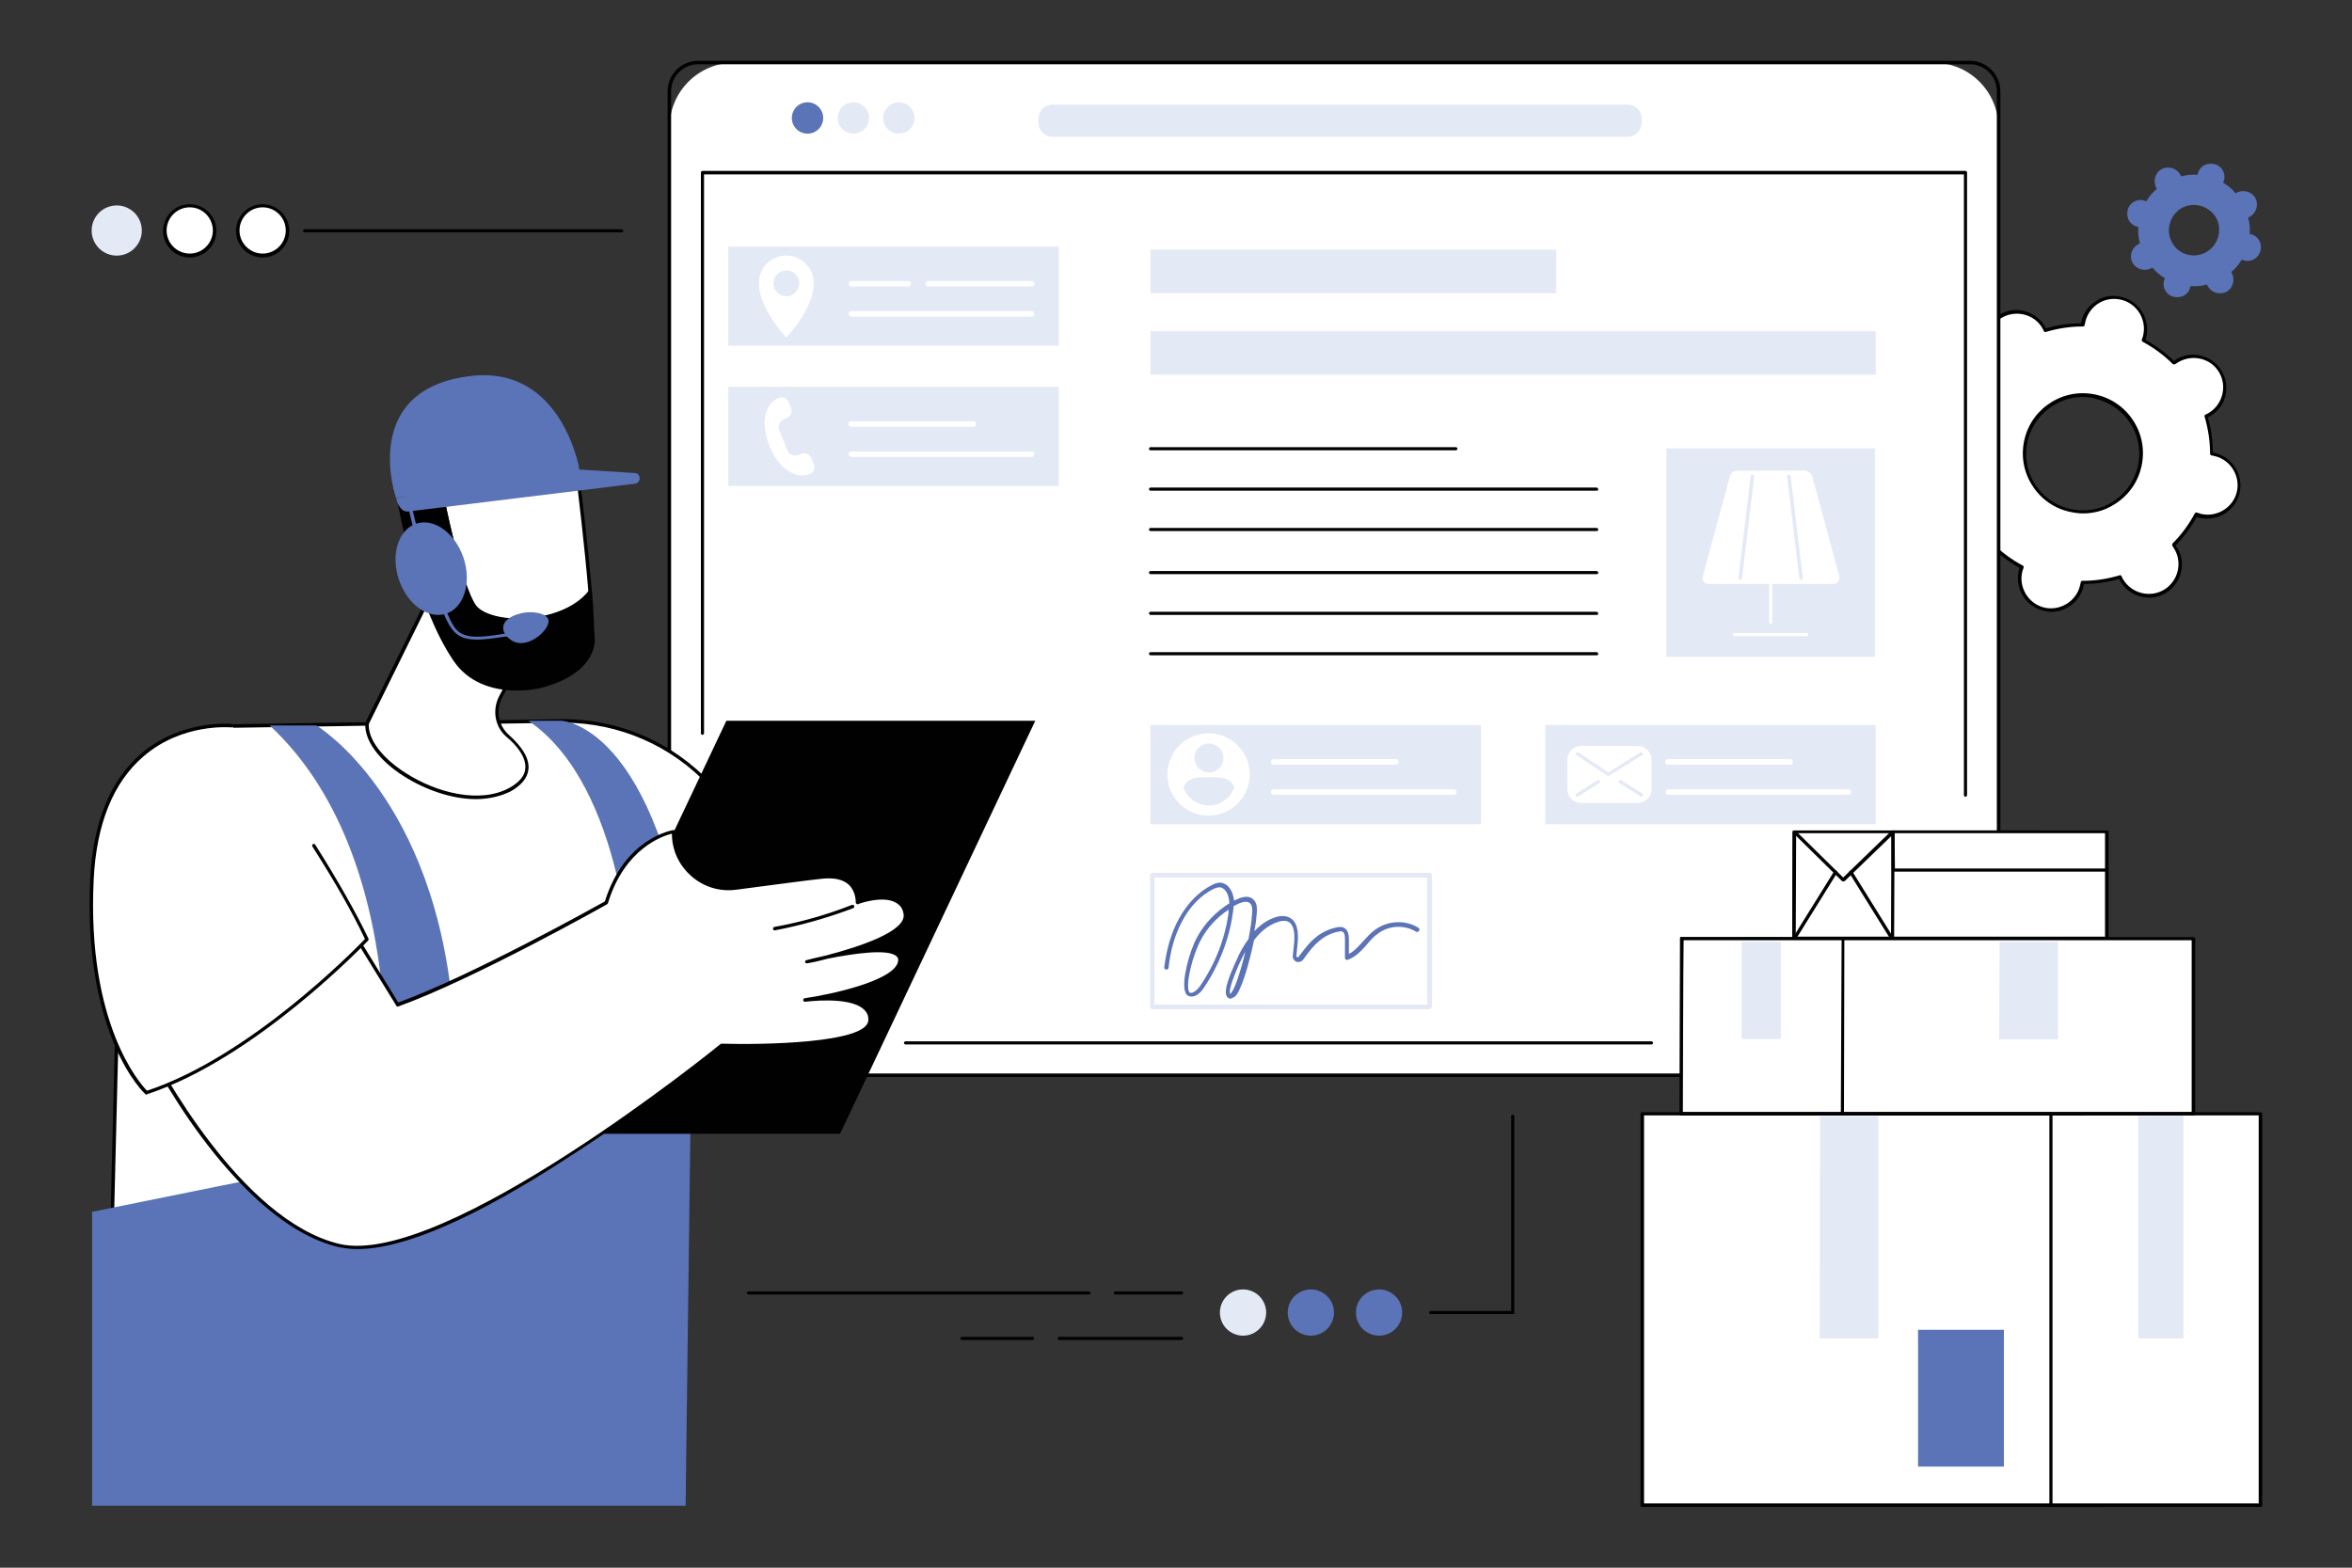
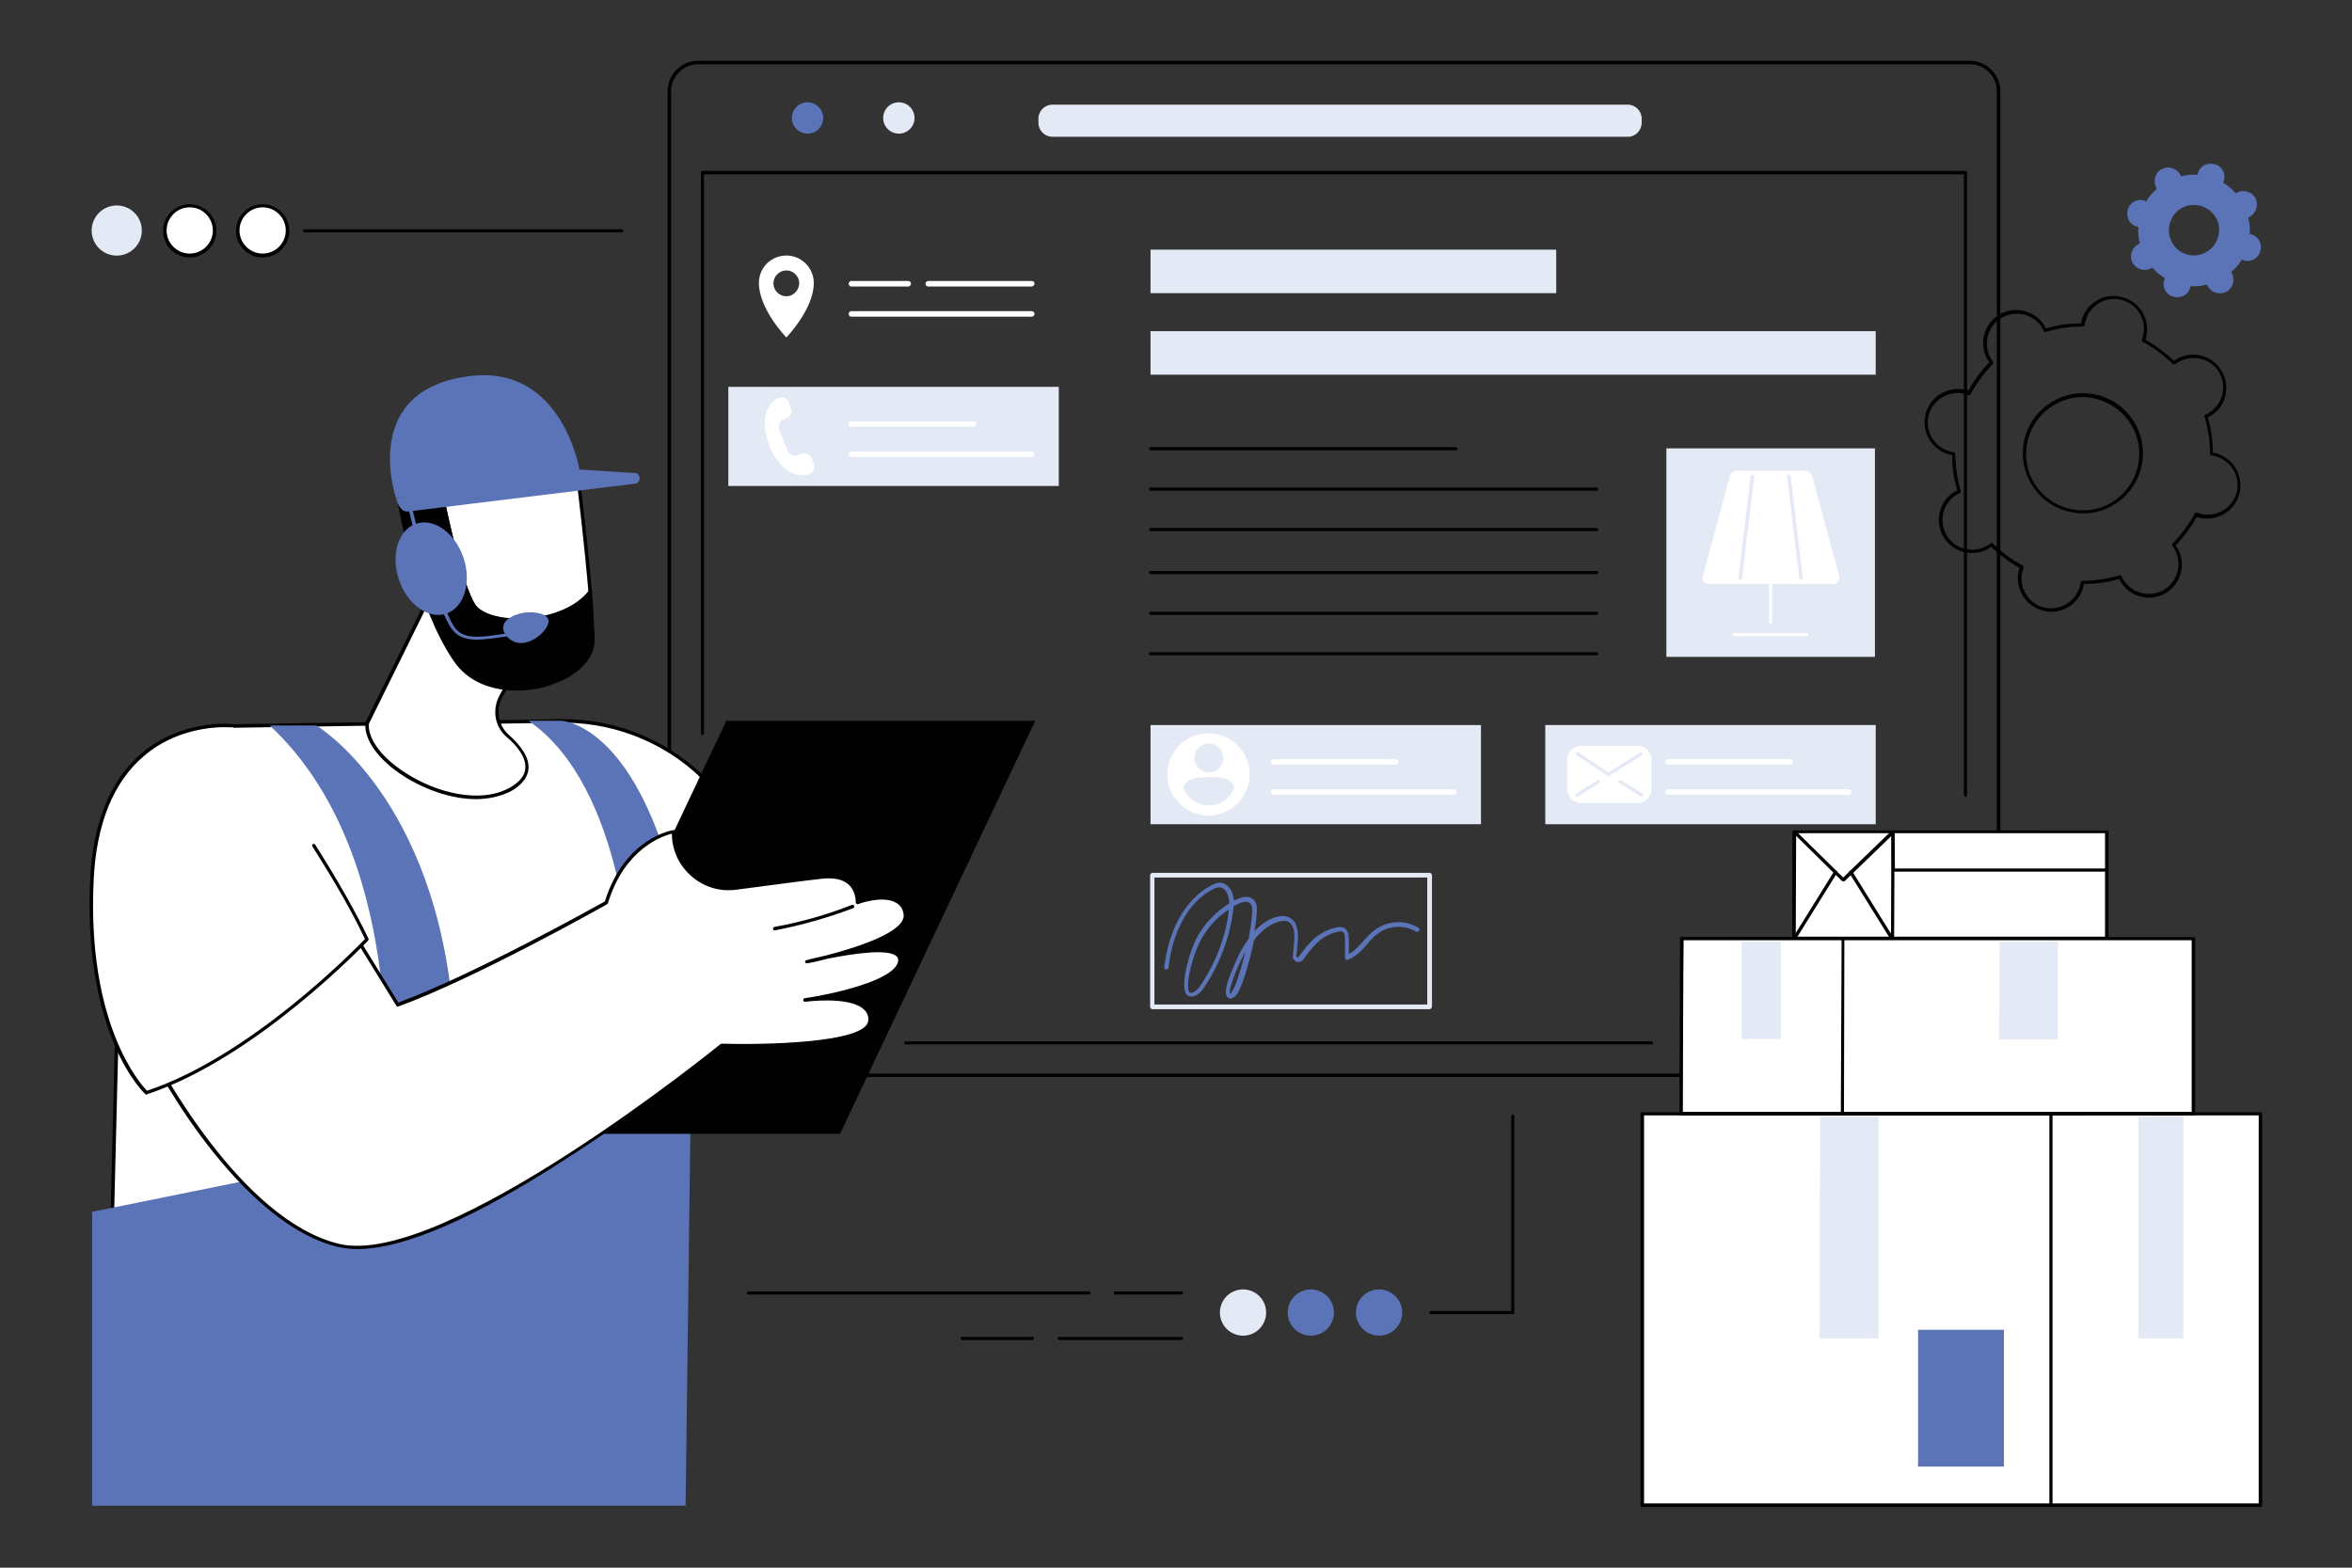
<svg xmlns="http://www.w3.org/2000/svg" viewBox="0 0 600 400" style="enable-background:new 0 0 600 400" xml:space="preserve">
  <rect x="0" y="0" width="600" height="400" fill="#333333" stroke="none" />
  <style>.st0{display:none}.st1{display:inline}.st2{fill:#fff}.st3{fill:#010101}.st4{fill:#5b73b7}.st5{fill:#e4e9f6}</style>
  <g id="Layer_5">
    <g id="Drop-shipper_receives_order_00000010293561768384942960000013638109217337989517_">
-       <path class="st2" d="M552.4 150.8c3.8-2.3 5-7.2 2.8-11-.2-.3-.4-.5-.6-.8 2.3-2.3 4.3-5 5.8-7.8l.9.3c4.3 1.1 8.6-1.5 9.7-5.8 1.1-4.3-1.5-8.6-5.8-9.7-.3-.1-.6-.1-1-.2 0-3.2-.5-6.5-1.4-9.7.3-.1.6-.3.9-.4 3.8-2.3 5-7.2 2.8-11-2.3-3.8-7.2-5-11-2.8-.3.2-.5.4-.8.6-2.3-2.3-5-4.3-7.8-5.8l.3-.9c1.1-4.3-1.5-8.6-5.8-9.7-4.3-1.1-8.6 1.5-9.7 5.8-.1.3-.1.6-.2 1-3.2 0-6.5.5-9.7 1.4-.1-.3-.3-.6-.4-.9-2.3-3.8-7.2-5-11-2.8-3.8 2.3-5 7.2-2.8 11 .2.3.4.5.6.8-2.3 2.3-4.3 5-5.8 7.8l-.9-.3c-4.3-1.1-8.6 1.5-9.7 5.8-1.1 4.3 1.5 8.6 5.8 9.7.3.1.6.1 1 .2 0 3.2.5 6.5 1.4 9.7-.3.1-.6.3-.9.4-3.8 2.3-5 7.2-2.8 11 2.3 3.8 7.2 5 11 2.8.3-.2.5-.4.8-.6 2.3 2.3 5 4.3 7.8 5.8l-.3.9c-1.1 4.3 1.5 8.6 5.8 9.7 4.3 1.1 8.6-1.5 9.7-5.8.1-.3.1-.6.2-1 3.2 0 6.5-.5 9.7-1.4.1.3.3.6.4.9 2.2 3.9 7.2 5.1 11 2.8zM539 128.5c-7.1 4.2-16.2 1.9-20.4-5.1-4.2-7.1-1.9-16.2 5.1-20.4 7.1-4.2 16.2-1.9 20.4 5.1 4.2 7 1.9 16.2-5.1 20.4z" />
      <path class="st3" d="M523.3 156.1c-.7 0-1.4-.1-2.1-.3-4.5-1.1-7.3-5.7-6.2-10.3 0-.2.1-.4.2-.6-2.7-1.5-5.1-3.3-7.3-5.4-.2.1-.4.2-.5.4-4 2.4-9.2 1.1-11.6-2.9-2.4-4-1.1-9.2 2.9-11.6l.6-.3c-.9-2.9-1.3-6-1.3-9-.2 0-.4-.1-.6-.1-4.5-1.1-7.3-5.7-6.2-10.3 1.1-4.5 5.7-7.3 10.3-6.2.2 0 .4.1.6.2 1.5-2.7 3.3-5.1 5.4-7.3-.1-.2-.2-.4-.4-.5-2.4-4-1.1-9.2 2.9-11.6 4-2.4 9.2-1.1 11.6 2.9l.3.6c2.9-.9 6-1.3 9-1.3 0-.2.1-.4.1-.6.5-2.2 1.9-4 3.9-5.2 1.9-1.2 4.2-1.5 6.4-.9 4.5 1.1 7.3 5.7 6.2 10.3 0 .2-.1.4-.2.6 2.7 1.5 5.1 3.3 7.3 5.4.2-.1.4-.2.5-.4 4-2.4 9.2-1.1 11.6 2.9 1.2 1.9 1.5 4.2 1 6.4s-1.9 4-3.9 5.2l-.6.3c.9 2.9 1.3 6 1.3 9 .2 0 .4.1.6.1 4.5 1.1 7.3 5.7 6.2 10.3-1.1 4.5-5.7 7.3-10.3 6.2-.2 0-.4-.1-.6-.2-1.5 2.7-3.3 5.1-5.4 7.3.1.2.2.4.4.5 2.4 4 1.1 9.2-2.9 11.6-1.9 1.2-4.2 1.5-6.4.9-2.2-.5-4-1.9-5.2-3.9l-.3-.6c-2.9.9-6 1.3-9 1.3 0 .2-.1.4-.1.6-.9 3.9-4.4 6.5-8.2 6.5zM508 138.5c.1 0 .2 0 .3.1 2.3 2.3 4.9 4.2 7.7 5.7.2.1.3.3.2.6l-.3.9c-1 4 1.5 8.2 5.5 9.2s8.2-1.5 9.2-5.5c.1-.3.1-.6.2-.9 0-.2.2-.4.4-.4h.1c3.2 0 6.4-.5 9.4-1.4.2-.1.4 0 .5.2.1.3.3.6.4.8 1 1.7 2.7 3 4.7 3.5s4 .2 5.7-.8c1.7-1 3-2.7 3.5-4.7s.2-4-.8-5.7c-.1-.2-.3-.5-.5-.8-.1-.2-.1-.4 0-.6 2.3-2.3 4.2-4.9 5.7-7.7.1-.2.3-.3.6-.2l.9.3c4 1 8.2-1.5 9.2-5.5s-1.5-8.2-5.5-9.2c-.3-.1-.6-.1-.9-.2-.2 0-.4-.2-.4-.4 0-3.2-.5-6.4-1.4-9.5-.1-.2 0-.4.2-.5.3-.1.6-.3.8-.4 1.7-1 3-2.7 3.5-4.7s.2-4-.8-5.7c-2.1-3.6-6.8-4.7-10.4-2.6-.2.1-.5.3-.8.5-.2.1-.4.1-.6 0-2.3-2.3-4.9-4.2-7.7-5.7-.2-.1-.3-.3-.2-.6l.3-.9c1-4.1-1.5-8.2-5.5-9.2-2-.5-4-.2-5.7.8-1.7 1-3 2.7-3.5 4.7-.1.3-.1.6-.2.9 0 .2-.2.4-.4.4h-.1c-3.2 0-6.4.5-9.4 1.4-.2.1-.4 0-.5-.2-.1-.3-.3-.6-.4-.8-2.1-3.6-6.8-4.7-10.4-2.6-1.7 1-3 2.7-3.5 4.7s-.2 4 .8 5.7c.1.2.3.5.5.8.1.2.1.4 0 .6-2.3 2.3-4.2 4.9-5.7 7.7-.1.2-.3.3-.6.2l-.9-.3c-4-1-8.2 1.5-9.2 5.5s1.5 8.2 5.5 9.2c.3.1.6.1.9.2.2 0 .4.2.4.4 0 3.2.5 6.4 1.4 9.5.1.2 0 .4-.2.5-.3.1-.6.3-.8.4-3.6 2.1-4.7 6.8-2.6 10.4 2.1 3.6 6.8 4.7 10.4 2.6.2-.1.5-.3.8-.5 0-.2.1-.2.2-.2zm23.4-7.5c-1.3 0-2.5-.2-3.8-.5-4-1-7.3-3.5-9.4-7-2.1-3.5-2.7-7.6-1.7-11.6 1-4 3.5-7.3 7-9.4 3.5-2.1 7.6-2.7 11.6-1.7 4 1 7.3 3.5 9.4 7 2.1 3.5 2.7 7.6 1.7 11.6-1 4-3.5 7.3-7 9.4-2.4 1.5-5.1 2.2-7.8 2.2zm-.1-29.7c-2.6 0-5.1.7-7.4 2.1-3.3 2-5.6 5.1-6.6 8.9-.9 3.7-.4 7.6 1.6 10.9 2 3.3 5.1 5.6 8.9 6.6 3.7.9 7.6.4 10.9-1.6 3.3-2 5.6-5.1 6.6-8.9.9-3.7.4-7.6-1.6-10.9-2-3.3-5.1-5.6-8.9-6.6-1.1-.4-2.3-.5-3.5-.5z" />
      <path class="st4" d="M544 67c.9 1.7 3 2.3 4.7 1.5.1-.1.2-.1.4-.2.9 1.1 2 2 3.2 2.7-.1.1-.1.3-.2.4-.6 1.8.4 3.8 2.3 4.3s3.8-.4 4.3-2.3c0-.1.1-.3.1-.4 1.4.1 2.8 0 4.2-.4 0 .1.1.3.2.4.9 1.7 3 2.3 4.7 1.5 1.7-.9 2.3-3 1.5-4.7-.1-.1-.1-.2-.2-.4 1.1-.9 2-2 2.7-3.2.1.1.3.1.4.2 1.8.6 3.8-.4 4.3-2.3.6-1.8-.4-3.8-2.3-4.3-.1 0-.3-.1-.4-.1.1-1.4 0-2.8-.4-4.2.1 0 .3-.1.4-.2 1.7-.9 2.3-3 1.5-4.7-.9-1.7-3-2.3-4.7-1.5-.1.1-.2.1-.4.2-.9-1.1-2-2-3.2-2.7.1-.1.1-.3.2-.4.6-1.8-.4-3.8-2.3-4.3s-3.8.4-4.3 2.3c0 .1-.1.3-.1.4-1.4-.1-2.8 0-4.2.4 0-.1-.1-.3-.2-.4-.9-1.7-3-2.3-4.7-1.5-1.7.9-2.3 3-1.5 4.7.1.1.1.2.2.4-1.1.9-2 2-2.7 3.2-.1-.1-.3-.1-.4-.2-1.8-.6-3.8.4-4.3 2.3s.4 3.8 2.3 4.3c.1 0 .3.1.4.1-.1 1.4 0 2.8.4 4.2-.1 0-.3.1-.4.2-1.7.9-2.4 3-1.5 4.7zm10-5.3c-1.6-3.1-.4-7 2.7-8.7 3.1-1.6 7-.4 8.7 2.7 1.6 3.1.4 7-2.7 8.7-3.2 1.7-7.1.5-8.7-2.7z" />
-       <path class="st2" d="M493.3 274.3h-306c-9.1 0-16.5-7.4-16.5-16.5V32.5c0-9.1 7.4-16.5 16.5-16.5h306c9.1 0 16.5 7.4 16.5 16.5v225.3c0 9.1-7.4 16.5-16.5 16.5z" />
      <path class="st3" d="M502.5 274.8H178.1c-4.3 0-7.8-3.5-7.8-7.8V23.3c0-4.3 3.5-7.8 7.8-7.8h324.4c4.3 0 7.8 3.5 7.8 7.8V267c0 4.3-3.5 7.8-7.8 7.8zM178.1 16.4c-3.8 0-6.9 3.1-6.9 6.9V267c0 3.8 3.1 6.9 6.9 6.9h324.4c3.8 0 6.9-3.1 6.9-6.9V23.3c0-3.8-3.1-6.9-6.9-6.9H178.1z" />
      <circle class="st4" cx="206" cy="30.1" r="4" />
-       <circle class="st5" cx="217.7" cy="30.1" r="4" />
      <circle class="st5" cx="229.3" cy="30.1" r="4" />
      <path class="st5" d="M415.3 34.9H268.5c-2 0-3.6-1.6-3.6-3.6v-1c0-2 1.6-3.6 3.6-3.6h146.7c2 0 3.6 1.6 3.6 3.6v1c0 2-1.6 3.6-3.5 3.6z" />
      <path class="st3" d="M501.4 203.3c-.2 0-.4-.2-.4-.4V44.5H179.6v142.6c0 .2-.2.4-.4.4s-.4-.2-.4-.4V44c0-.2.2-.4.4-.4h322.2c.2 0 .4.2.4.4v158.8c0 .3-.2.5-.4.5zM421.3 266.5H231c-.2 0-.4-.2-.4-.4s.2-.4.4-.4h190.3c.2 0 .4.2.4.4s-.2.4-.4.4z" />
      <path class="st5" d="M293.5 63.7H397v11.1H293.5zM293.5 84.5h185v11.1h-185z" />
      <path class="st3" d="M407.3 135.5H293.5c-.2 0-.4-.2-.4-.4s.2-.4.4-.4h113.8c.2 0 .4.2.4.4.1.2-.1.4-.4.4zM407.3 125.2H293.5c-.2 0-.4-.2-.4-.4s.2-.4.4-.4h113.8c.2 0 .4.2.4.4.1.2-.1.4-.4.4zM371.4 114.9h-77.9c-.2 0-.4-.2-.4-.4s.2-.4.4-.4h77.9c.2 0 .4.2.4.4s-.2.4-.4.4zM407.3 167.2H293.5c-.2 0-.4-.2-.4-.4s.2-.4.4-.4h113.8c.2 0 .4.2.4.4.1.2-.1.4-.4.4zM407.3 156.9H293.5c-.2 0-.4-.2-.4-.4s.2-.4.4-.4h113.8c.2 0 .4.2.4.4.1.2-.1.4-.4.4zM407.3 146.5H293.5c-.2 0-.4-.2-.4-.4s.2-.4.4-.4h113.8c.2 0 .4.2.4.4.1.2-.1.4-.4.4z" />
      <path class="st5" d="M425.1 114.4h53.2v53.2h-53.2z" />
      <path class="st2" d="M460.5 120.1H443c-.8 0-1.5.6-1.7 1.4l-6.9 25.5c-.3 1 .4 2 1.4 2h32c.9 0 1.6-1 1.4-2l-6.9-25.5c-.4-.8-1.1-1.4-1.8-1.4z" />
      <path class="st5" d="M443.9 147.9c-.3 0-.5-.3-.4-.5l3.1-25.9c0-.2.3-.4.5-.4s.4.3.4.5l-3.1 25.9c0 .3-.2.4-.5.4zM459.4 147.9c-.2 0-.4-.2-.4-.4l-3.1-25.9c0-.2.1-.5.4-.5.2 0 .5.1.5.4l3.1 25.9c0 .3-.2.5-.5.5.1 0 0 0 0 0z" />
      <path class="st2" d="M451.7 159.2c-.2 0-.4-.2-.4-.4V149c0-.2.2-.4.4-.4s.4.2.4.4v9.8c0 .2-.2.4-.4.4zM460.9 162.3h-18.5c-.2 0-.4-.2-.4-.4s.2-.4.4-.4h18.5c.2 0 .4.2.4.4.1.2-.1.4-.4.4z" />
      <path class="st5" d="M293.5 185h84.3v25.3h-84.3z" />
      <path class="st2" d="M356.1 195.1h-31.2c-.4 0-.7-.3-.7-.7 0-.4.3-.7.7-.7h31.2c.4 0 .7.3.7.7-.1.4-.4.7-.7.7zM370.9 202.8h-46c-.4 0-.7-.3-.7-.7 0-.4.3-.7.7-.7h46c.4 0 .7.3.7.7 0 .4-.3.7-.7.7z" />
      <circle class="st2" cx="308.3" cy="197.6" r="10.5" />
      <circle class="st5" cx="308.4" cy="193.4" r="3.7" />
      <path class="st5" d="M308.4 198.3c-3 0-5.5 0-6.5 2.6.9 2.7 3.5 4.6 6.5 4.6s5.5-1.9 6.5-4.6c-1-2.6-3.5-2.6-6.5-2.6zM394.2 185h84.3v25.3h-84.3z" />
      <path class="st2" d="M456.7 195.1h-31.2c-.4 0-.7-.3-.7-.7 0-.4.3-.7.7-.7h31.2c.4 0 .7.3.7.7 0 .4-.3.7-.7.7zM471.6 202.8h-46c-.4 0-.7-.3-.7-.7 0-.4.3-.7.7-.7h46c.4 0 .7.3.7.7-.1.4-.4.7-.7.7zM417.7 204.9h-14.3c-2 0-3.6-1.6-3.6-3.6v-7.4c0-2 1.6-3.6 3.6-3.6h14.3c2 0 3.6 1.6 3.6 3.6v7.4c0 2-1.6 3.6-3.6 3.6z" />
      <path class="st5" d="M410.3 198c-.1 0-.2 0-.2-.1l-7.9-5.2c-.2-.1-.3-.4-.1-.6.1-.2.4-.3.6-.1l7.6 5.1 8.1-5.1c.2-.1.5-.1.6.1.1.2.1.5-.1.6l-8.4 5.2c0 .1-.1.1-.2.1zM402.4 203.3c-.1 0-.3-.1-.4-.2-.1-.2-.1-.5.1-.6l5.4-3.4c.2-.1.5-.1.6.1.1.2.1.5-.1.6l-5.4 3.4s-.1.1-.2.1zM418.7 203.3c-.1 0-.2 0-.2-.1l-5.4-3.4c-.2-.1-.3-.4-.1-.6.1-.2.4-.3.6-.1l5.4 3.4c.2.1.3.4.1.6-.1.1-.3.2-.4.2zM185.8 98.7h84.3V124h-84.3z" />
      <path class="st2" d="M248.3 108.9h-31.2c-.4 0-.7-.3-.7-.7s.3-.7.7-.7h31.2c.4 0 .7.3.7.7s-.3.7-.7.7zM263.2 116.6h-46c-.4 0-.7-.3-.7-.7s.3-.7.7-.7h46c.4 0 .7.3.7.7s-.4.7-.7.7zM204.3 115.8l-.8.3c-1 .4-2.2-.1-2.6-1.1l-2.1-5.3c-.4-1 .1-2.2 1.1-2.7l.8-.3c1-.4 1.5-1.5 1.1-2.5l-.6-1.6c-.4-1-1.5-1.5-2.5-1.1-3.5 1.4-4.8 6.3-2.4 12.3 2.4 6 6.8 8.5 10.3 7.1 1-.4 1.4-1.5 1-2.5l-.6-1.6c-.6-.9-1.7-1.4-2.7-1z" />
      <path class="st5" d="M364.7 257.5H294c-.3 0-.6-.3-.6-.6v-33.6c0-.3.3-.6.6-.6h70.7c.3 0 .6.3.6.6v33.6c-.1.3-.3.6-.6.6zm-70.2-1.2h69.6v-32.4h-69.6v32.4z" />
      <path class="st4" d="M313.9 254.8h-.2c-.4-.1-.6-.3-.8-.7-.7-1.4.6-4.8 2.2-8.4l.2-.4c.9-2.2 2-4.1 3.2-5.7.4-2.2.8-4.4.9-6.4.1-1 .1-2-.4-2.6-.7-.9-2.2-.4-3.1 0l-1.2.6c0 .6-.1 1.1-.2 1.7-.9 6.7-3.5 13.4-7.5 19.3-.8 1.2-2.2 2.4-3.6 2-.3-.1-.8-.3-1-1-1.1-2.6 1-10.5 3-14.1 1.9-3.5 4.8-6.5 8.2-8.6 0-.6-.1-1.3-.3-1.9-.4-1.3-1.3-2.2-2.2-2.2-.5 0-1 .2-1.5.4-3.1 1.5-6 4.4-8 8.2-1.8 3.3-3 7.3-3.5 11.9 0 .3-.3.5-.6.5s-.5-.3-.5-.6c.6-4.7 1.8-8.8 3.7-12.3 2.1-3.9 5.1-7 8.5-8.7.6-.3 1.3-.6 2.1-.6 1.6.1 2.8 1.6 3.2 3.1.2.5.2 1 .3 1.5.2-.1.4-.2.7-.3 2-1 3.6-.9 4.5.3.7.9.7 2.1.6 3.3-.1 1.3-.3 2.9-.6 4.5 1.7-1.8 3.5-3 5.5-3.6 1.6-.5 2.9-.3 3.9.4 1.9 1.4 1.8 4.4 1.6 6.5l-.3 3c0 .2.1.3.2.3s.3.1.4-.1l.6-.8c1.1-1.4 2.2-2.9 3.6-4 1.6-1.4 3.6-2.3 5.6-2.7.6-.1 1.3-.2 2 .3.9.6 1 1.9 1 3v3.5c1.4-.7 2.5-2 3.7-3.3.9-1 1.8-2 2.9-2.8 3.2-2.4 7.7-2.7 11.1-.6.3.2.4.5.2.8-.2.3-.5.4-.8.2-3-1.8-7-1.6-9.8.6-1 .7-1.9 1.7-2.7 2.7-1.4 1.6-2.9 3.2-4.9 3.9-.2.1-.4 0-.5-.1-.2-.1-.2-.3-.2-.5v-4.4c0-.8 0-1.7-.5-2.1-.2-.2-.5-.2-1.1-.1-1.8.3-3.6 1.2-5.1 2.5-1.3 1.1-2.4 2.5-3.4 3.9l-.6.8c-.4.5-1.1.7-1.7.5-.6-.3-1-.9-.9-1.5l.3-3c.3-2.9-.1-4.7-1.1-5.5-.7-.5-1.6-.6-2.9-.2-2.6.8-4.7 2.7-6.2 4.7-1.3 6.3-3.4 13.3-4.9 14.4-.7.4-.9.5-1.1.5zm3.8-12c-.6 1.1-1.1 2.1-1.5 3l-.2.4c-.8 1.9-2.7 6.3-2.2 7.4 1-.6 2.6-5.4 3.9-10.8zm-4.3-10.7c-3 2-5.5 4.7-7.1 7.8-2 3.7-3.9 11.1-3 13.1.1.3.2.3.3.3.7.2 1.7-.6 2.4-1.5 4-5.8 6.5-12.3 7.4-18.8v-.9z" />
-       <path class="st5" d="M185.8 62.9h84.3v25.3h-84.3z" />
      <path class="st2" d="M263.2 73.1h-26.4c-.4 0-.7-.3-.7-.7s.3-.7.7-.7h26.4c.4 0 .7.3.7.7s-.4.7-.7.7zM231.7 73.1h-14.5c-.4 0-.7-.3-.7-.7s.3-.7.7-.7h14.5c.4 0 .7.3.7.7s-.4.7-.7.7zM263.2 80.8h-46c-.4 0-.7-.3-.7-.7s.3-.7.7-.7h46c.4 0 .7.3.7.7s-.4.7-.7.7z" />
-       <circle class="st5" cx="200.6" cy="72.3" r="5" />
      <path class="st2" d="M200.6 65.2c-3.9 0-7 3.1-7 7 0 6.7 7 13.9 7 13.9s7-7.2 7-13.9c0-3.9-3.2-7-7-7zm0 10.4c-1.8 0-3.3-1.5-3.3-3.3 0-1.8 1.5-3.3 3.3-3.3 1.8 0 3.3 1.5 3.3 3.3-.1 1.8-1.5 3.3-3.3 3.3zM212.6 244.5s-14.3-25.8-31.3-44.2c-9.8-10.6-23.7-16.6-38.2-16.4l-84 1.3c-15.3.2-27.6 12.5-28 27.7l-3.2 130.2 126.5-4.4 18.3-68.8 39.9-25.4z" />
      <path class="st3" d="M27.8 343.6c-.1 0-.2 0-.3-.1-.1-.1-.1-.2-.1-.3L30.6 213c.4-15.6 12.9-27.9 28.4-28.2l84-1.3c14.6-.2 28.6 5.8 38.5 16.5 16.9 18.2 31.2 44 31.4 44.3.1.2 0 .5-.2.6L173 270.1l-18.3 68.7c-.1.2-.2.3-.4.3l-126.5 4.5zm116-159.2h-.7l-84 1.3c-15.1.2-27.2 12.2-27.6 27.3l-3.2 129.7 125.7-4.4 18.2-68.5c0-.1.1-.2.2-.3l39.6-25.1c-1.8-3.2-15.3-26.8-31.1-43.8-9.5-10.3-23-16.2-37.1-16.2z" />
      <path class="st4" d="M80.7 185.1s30.7 18.3 35 74.6l45.3-10.9s-1.5-48.1-26.2-64.9h8.3s24.8.4 33.5 66.7l-1.7 133.6H23.5v-75l73.6-14.9s10.7-72.9-28.3-109.2h11.9z" />
      <path class="st2" d="m137.7 159.3-9.9 18.4c-1.8 3.3-1.1 7.4 1.7 9.9 4.2 3.7 8.3 9.4.7 13.7-13.3 7.5-37.4-6.7-36.5-16.8l21.4-43.4 22.6 18.2z" />
      <path class="st3" d="M121.4 203.9c-6.3 0-13.1-2.5-18.3-5.8-6.5-4.1-10.2-9.3-9.9-13.5v-.2l21.4-43.4c.1-.1.2-.2.3-.2.1 0 .3 0 .4.1l22.6 18.1c.2.1.2.4.1.6l-9.9 18.4c-1.7 3.2-1 7 1.6 9.4 3.6 3.2 5.4 6.2 5.1 8.9-.2 2.1-1.7 4-4.5 5.6-2.6 1.3-5.7 2-8.9 2zm-27.3-19.2c-.3 3.8 3.3 8.7 9.5 12.6 7.6 4.9 18.8 7.9 26.4 3.7 2.5-1.4 3.9-3.1 4-4.9.3-3-2.4-6.1-4.8-8.1-3-2.6-3.7-6.9-1.8-10.5l9.7-18.1-21.9-17.5-21.1 42.8z" />
      <path class="st2" d="M121.6 155.4c5 4.7 22.4 4.2 28.9-4.3-1-12.3-3-28.4-3-28.4l-34.7 4.3c1.5 7 5.6 25.4 8.8 28.4z" />
      <path class="st3" d="M132.3 158.8c-4.8 0-8.9-1.1-11-3.1-3.3-3-7.3-21-8.9-28.6 0-.1 0-.2.1-.3.1-.1.2-.2.3-.2l34.7-4.3c.1 0 .2 0 .3.1.1.1.2.2.2.3 0 .2 2 16.2 3 28.4 0 .1 0 .2-.1.3-3.1 4-9 6.7-15.9 7.3-.9 0-1.8.1-2.7.1zm-10.4-3.7c2.3 2.1 7.4 3.2 13 2.7 6.6-.6 12.2-3.1 15.2-6.8-.9-11-2.6-25.1-2.9-27.7l-33.8 4.2c1.3 6.3 5.4 24.7 8.5 27.6z" />
      <path class="st3" d="M151.2 162.6c-.2-2.5-.2-6.7-.6-11.6-6.5 8.5-23.9 9-28.9 4.3-3.2-3-7.3-21.4-8.8-28.4l-10.9 1.4s4.4 25.8 14.2 40c9.2 13.7 35.9 6.6 35-5.7z" />
      <path class="st3" d="M131.8 176.2c-6.2 0-12.4-2.1-16.1-7.6-9.7-14.2-14.2-39.9-14.2-40.2 0-.1 0-.2.1-.3.1-.1.2-.2.3-.2l10.9-1.4c.2 0 .4.1.5.4 1.2 5.9 5.4 25.2 8.6 28.1 2.3 2.1 7.4 3.2 13 2.7 6.7-.6 12.4-3.2 15.3-7 .1-.1.3-.2.5-.2.2.1.3.2.3.4.3 3 .4 5.8.5 8 .1 1.4.1 2.6.2 3.6.4 5-3.7 9.7-10.7 12.1-2.8 1.1-6 1.6-9.2 1.6zm-29.3-47.4c.7 3.5 5.2 26.4 14 39.4 5.1 7.5 16 8.5 24.2 5.7 6.6-2.3 10.4-6.6 10.1-11.2-.1-1-.1-2.2-.2-3.6-.1-2-.2-4.3-.4-6.9-3.2 3.5-8.8 5.9-15.2 6.5-5.8.5-11.2-.7-13.7-2.9-3.2-3-7.2-20.4-8.8-28.2l-10 1.2z" />
      <ellipse transform="rotate(-18.396 109.991 145.122)" class="st4" cx="110" cy="145.1" rx="8.7" ry="12.1" />
      <path class="st4" d="M121.7 163.2c-5.3 0-6.6-2.3-8.7-7l-7.8-22.4c-4.2-16.2-1.4-17.5 4.3-20.1 1-.4 2-.9 3.2-1.6l.9-.5c.2-.1.5 0 .6.2.1.2 0 .5-.2.6l-.9.5c-1.2.6-2.3 1.1-3.2 1.6-5.3 2.5-7.8 3.6-3.8 19.1l7.8 22.4c2.6 6 3.4 7.8 15.8 5.5l4.4-.9c.2-.1.5.1.5.3 0 .2-.1.5-.3.5l-4.4.9c-3.5.5-6.2.9-8.2.9z" />
      <path class="st4" d="M139.9 158.1c.6 2.2-4.4 7-8.3 5.8-1.7-.5-3.5-2.3-3.2-4.1.3-2.1 3.3-3 4.1-3.2 2.9-.9 6.9-.2 7.4 1.5zM162 120.7l-14.2-.9-46.8 7.3c.6 1.9 1.4 3.6 3.2 3.4l57.9-7.1c1.5-.3 1.4-2.6-.1-2.7z" />
      <path class="st4" d="m143.6 123.8 4.2-4.1s-4.4-26.3-27.4-23.8C91.4 99.1 101 127 101 127l42.6-3.2z" />
      <path class="st3" d="M135.4 289.3h78.9l49.8-105.4h-78.8z" />
      <path class="st2" d="M171.9 212.2s-12.1 1.7-17.2 18.1c0 0-33.8 19.1-53.3 26.1l-12.6-20.5-51.4 30.8s22 44.7 49.1 51.1c27.1 6.3 97.6-51.1 97.6-51.1s37.4 1.2 37.8-6.4c.4-7.6-16.5-5.2-16.5-5.2s23-3.3 24.1-9.8c1.1-6.4-23.8 0-23.8 0s26.5-5.3 25.2-12.2c-1.3-6.9-12.2-2.9-12.2-2.9s.5-7.4-9-6.4c-4.6.5-13.7 1.7-21.9 2.8-8.5 1.2-16.2-5.6-15.9-14.4z" />
      <path class="st3" d="M91.2 318.7c-1.7 0-3.3-.2-4.8-.5-14.1-3.3-26.8-17.1-35-28.1-8.8-11.8-14.3-23.1-14.4-23.2-.1-.2 0-.5.2-.6l51.4-30.8c.2-.1.5-.1.6.1l12.4 20.2c18.6-6.8 50.2-24.4 52.7-25.8 5.1-16.3 17.3-18.2 17.5-18.2.1 0 .3 0 .4.1.1.1.2.2.1.3-.1 4 1.5 7.9 4.5 10.6 3 2.7 7 3.9 11 3.4 10.7-1.5 18.1-2.4 21.9-2.8 3.3-.4 5.8.2 7.5 1.8 1.6 1.5 1.9 3.4 2 4.4 1.7-.5 6.7-1.9 9.8-.1 1.3.7 2.1 1.9 2.4 3.5.7 3.9-6 7.1-12.8 9.4 4.6-.6 9.1-.6 10.7.9.6.5.8 1.3.7 2.1-.8 4.4-10.9 7.4-17.9 8.9 3.3.1 6.9.7 8.8 2.4 1 .9 1.5 2.2 1.4 3.6-.4 7.7-33.5 6.9-38.1 6.8-1.7 1.3-18.7 15-38.6 27.8-24.3 15.9-42.6 23.8-54.4 23.8zM38 266.9c2.2 4.3 23.3 44.5 48.6 50.5 26.6 6.2 96.5-50.4 97.2-51 .1-.1.2-.1.3-.1 10.3.3 37-.1 37.4-5.9.1-1.2-.3-2.1-1.2-2.9-3.7-3.4-14.8-1.9-14.9-1.9-.2 0-.5-.1-.5-.4 0-.2.1-.5.4-.5 6.3-.9 22.9-4.4 23.8-9.4.1-.6 0-1-.4-1.3-2.1-2-11-.7-17.5.6-2.6.7-4.6 1.1-5.3 1.2-.2 0-.5-.1-.5-.3-.1-.2.1-.5.3-.5.3-.1 2.3-.6 5-1.2 8.5-2.2 20.6-6.2 19.8-10.6-.2-1.4-.9-2.3-2-2.9-3.3-1.9-9.5.3-9.6.4-.1.1-.3 0-.4-.1-.1-.1-.2-.2-.2-.4 0 0 .1-2.6-1.7-4.4-1.5-1.4-3.7-1.9-6.8-1.6-3.8.4-11.2 1.4-21.9 2.8-4.3.6-8.5-.7-11.7-3.6-3.1-2.8-4.8-6.6-4.8-10.7-2.3.6-12 3.7-16.3 17.7 0 .1-.1.2-.2.3-.3.2-34.1 19.2-53.3 26.1-.2.1-.4 0-.5-.2l-12.4-20.1L38 266.9z" />
      <path class="st2" d="M59.1 185.2s23.8 31.7 34.6 54.6c0 0-28.2 30-56.2 39.1 0 0-15.9-14.5-13.9-54.5 2-42.7 35.5-39.2 35.5-39.2z" />
      <path class="st3" d="M37.4 279.3c-.1 0-.2 0-.3-.1-.2-.2-4.1-3.8-7.8-12.4-3.4-7.9-7.3-21.7-6.3-42.4.7-14.5 5.1-25.3 13-32.1 10.2-8.8 23-7.6 23.1-7.6.2 0 .4.2.4.5 0 .2-.2.4-.5.4-.1 0-12.5-1.2-22.4 7.4-7.7 6.6-12 17.2-12.7 31.4-1.8 36.9 11.9 52.2 13.6 53.9 26.3-8.7 53-36 55.6-38.7-3.1-6.6-7.6-14.5-13.4-23.6-.1-.2-.1-.5.1-.6.2-.1.5-.1.6.1 5.8 9.2 10.4 17.3 13.6 24 .1.2 0 .4-.1.5-.3.3-28.6 30.1-56.4 39.2 0 .1 0 .1-.1.1zM197.6 237.4c-.2 0-.4-.2-.4-.4s.1-.5.4-.5c6.7-1.2 13.3-3.1 19.7-5.6.2-.1.5 0 .6.2.1.2 0 .5-.2.6-6.6 2.5-13.3 4.4-20.1 5.7z" />
      <path class="st2" d="M418.9 284.1h117.4V384H418.9z" />
      <path class="st3" d="M536.3 384.5H418.9c-.2 0-.4-.2-.4-.4v-99.9c0-.2.2-.4.4-.4h117.4c.2 0 .4.2.4.4V384c.1.3-.1.5-.4.5zm-116.9-.9h116.5v-99H419.4v99z" />
      <path class="st2" d="M523.1 284.2h53.5v99.9h-53.5z" />
      <path class="st3" d="M576.7 384.5h-53.5c-.2 0-.4-.2-.4-.4v-99.9c0-.2.2-.4.4-.4h53.5c.2 0 .4.2.4.4v99.9c0 .2-.2.4-.4.4zm-53.1-.9h52.6v-99h-52.6v99z" />
      <path class="st5" d="m464.3 284.8-.1 56.7h15v-56.7zM545.5 284.8v56.7H557v-56.8z" />
      <path class="st2" d="M457.8 212.2h62.6v27.2h-62.7c0 .1.1-27.6.1-27.2z" />
      <path class="st3" d="M520.3 239.9h-62.7c-.1 0-.2 0-.3-.1-.1-.1-.1-.2-.1-.3l.1-26.9V212.3c0-.2.1-.4.4-.4h62.6c.2 0 .4.2.4.4v27.2c.1.2-.1.4-.4.4zm-62.2-.9h61.8v-26.4h-61.7c0 3.3-.1 23.2-.1 26.4zm.1-26.8z" />
      <path class="st2" d="M457.8 212.2h62.6v27.2h-62.7c0 .1.1-27.6.1-27.2z" />
      <path class="st3" d="M520.3 239.9h-62.7c-.1 0-.2 0-.3-.1-.1-.1-.1-.2-.1-.3l.1-26.9V212.3c0-.2.1-.4.4-.4h62.6c.2 0 .4.2.4.4v27.2c.1.2-.1.4-.4.4zm-62.2-.9h61.8v-26.4h-61.7c0 3.3-.1 23.2-.1 26.4zm.1-26.8z" />
      <path class="st2" d="M482.8 212.2h54.6v27.2h-54.6c-.1.1 0-27.6 0-27.2z" />
      <path class="st3" d="M537.4 239.9h-54.6c-.1 0-.2 0-.3-.1-.1-.1-.1-.2-.1-.3l.1-26.9V212.3c0-.2.1-.4.4-.4h54.6c.2 0 .4.2.4.4v27.2c-.1.2-.3.4-.5.4zm-54.2-.9H537v-26.4h-53.7c0 3.3-.1 23.2-.1 26.4zm.1-26.8z" />
      <path class="st3" d="M470.2 224.9c-.1 0-.2 0-.3-.1l-12.3-12.1c-.2-.2-.2-.5 0-.6.2-.2.5-.2.6 0l12 11.8 12.3-11.9c.1-.1.3-.2.5-.1s.3.2.3.4l.1 9.3h54c.2 0 .4.2.4.4s-.2.4-.4.4H483c-.2 0-.4-.2-.4-.4l-.1-8.7-11.9 11.5c-.2.1-.3.1-.4.1z" />
      <path class="st3" d="M457.7 239.9c-.1 0-.2 0-.2-.1-.2-.1-.3-.4-.1-.6l10.5-16.9c.1-.2.4-.3.6-.1.2.1.3.4.1.6l-10.5 16.9c-.1.1-.3.2-.4.2zM482.7 239.9c-.1 0-.3-.1-.4-.2l-10.5-16.9c-.1-.2-.1-.5.1-.6.2-.1.5-.1.6.1l10.5 16.9c.1.2.1.5-.1.6 0 .1-.1.1-.2.1z" />
      <path class="st2" d="M429 239.5h102.6v44.7H428.9s.1-45.4.1-44.7z" />
      <path class="st3" d="M531.6 284.6H428.9c-.1 0-.2 0-.3-.1-.1-.1-.1-.2-.1-.3l.1-42.8V239.5c0-.4.1-.5.4-.4h102.6c.2 0 .4.2.4.4v44.7c0 .2-.2.4-.4.4zm-102.3-.9h101.8v-43.8H429.5c-.1 4.4-.2 39.4-.2 43.8zm.2-44.2z" />
      <path class="st2" d="M429 239.5h102.6v44.7H428.9s.1-45.4.1-44.7z" />
      <path class="st3" d="M531.6 284.6H428.9c-.1 0-.2 0-.3-.1-.1-.1-.1-.2-.1-.3l.1-42.8V239.5c0-.4.1-.5.4-.4h102.6c.2 0 .4.2.4.4v44.7c0 .2-.2.4-.4.4zm-102.3-.9h101.8v-43.8H429.5c-.1 4.4-.2 39.4-.2 43.8zm.2-44.2z" />
      <path class="st2" d="M470.1 239.5h89.5v44.7H470z" />
      <path class="st3" d="M559.6 284.6H470c-.1 0-.2 0-.3-.1-.1-.1-.1-.2-.1-.3l.2-44.7c0-.2.2-.4.4-.4h89.4c.2 0 .4.2.4.4v44.7c0 .2-.2.4-.4.4zm-89.2-.9h88.7v-43.8h-88.6l-.1 43.8z" />
      <path class="st5" d="m510.1 240.3-.1 24.9h15v-24.9zM444.3 240.3v24.8h10v-24.8z" />
      <path class="st4" d="M489.3 339.3h21.9v34.9h-21.9z" />
      <circle class="st4" cx="351.8" cy="334.9" r="5.9" />
      <circle class="st4" cx="334.4" cy="334.9" r="5.9" />
      <circle class="st5" cx="317.1" cy="334.9" r="5.9" />
      <path class="st3" d="M386 335.3h-21c-.2 0-.4-.2-.4-.4s.2-.4.4-.4h20.5v-49.7c0-.2.2-.4.4-.4s.4.2.4.4V335c.2.1 0 .3-.3.3zM277.8 330.3h-86.9c-.2 0-.4-.2-.4-.4s.2-.4.4-.4h86.9c.2 0 .4.2.4.4.1.2-.1.4-.4.4zM301.4 330.3h-16.9c-.2 0-.4-.2-.4-.4s.2-.4.4-.4h16.9c.2 0 .4.2.4.4.1.2-.1.4-.4.4zM263.4 341.9h-18c-.2 0-.4-.2-.4-.4s.2-.4.4-.4h18c.2 0 .4.2.4.4s-.2.4-.4.4zM301.4 341.9h-31.2c-.2 0-.4-.2-.4-.4s.2-.4.4-.4h31.2c.2 0 .4.2.4.4.1.2-.1.4-.4.4zM158.6 59.3H77.7c-.2 0-.4-.2-.4-.4s.2-.4.4-.4h80.9c.2 0 .4.2.4.4.1.2-.1.4-.4.4z" />
      <circle transform="rotate(-55.903 29.81 58.83)" class="st5" cx="29.8" cy="58.8" r="6.4" />
      <circle transform="rotate(-15.034 48.413 58.831)" class="st2" cx="48.4" cy="58.8" r="6.4" />
      <path class="st3" d="M48.4 65.7c-3.8 0-6.8-3.1-6.8-6.8 0-3.8 3.1-6.8 6.8-6.8 3.8 0 6.8 3.1 6.8 6.8 0 3.7-3 6.8-6.8 6.8zm0-12.8c-3.3 0-5.9 2.7-5.9 5.9 0 3.3 2.7 5.9 5.9 5.9 3.3 0 5.9-2.7 5.9-5.9s-2.6-5.9-5.9-5.9z" />
      <circle transform="rotate(-12.78 67.018 58.834)" class="st2" cx="67" cy="58.8" r="6.4" />
      <path class="st3" d="M67 65.7c-3.8 0-6.8-3.1-6.8-6.8 0-3.8 3.1-6.8 6.8-6.8s6.8 3.1 6.8 6.8c0 3.7-3 6.8-6.8 6.8zm0-12.8c-3.3 0-5.9 2.7-5.9 5.9 0 3.3 2.7 5.9 5.9 5.9 3.3 0 5.9-2.7 5.9-5.9s-2.6-5.9-5.9-5.9z" />
    </g>
  </g>
</svg>